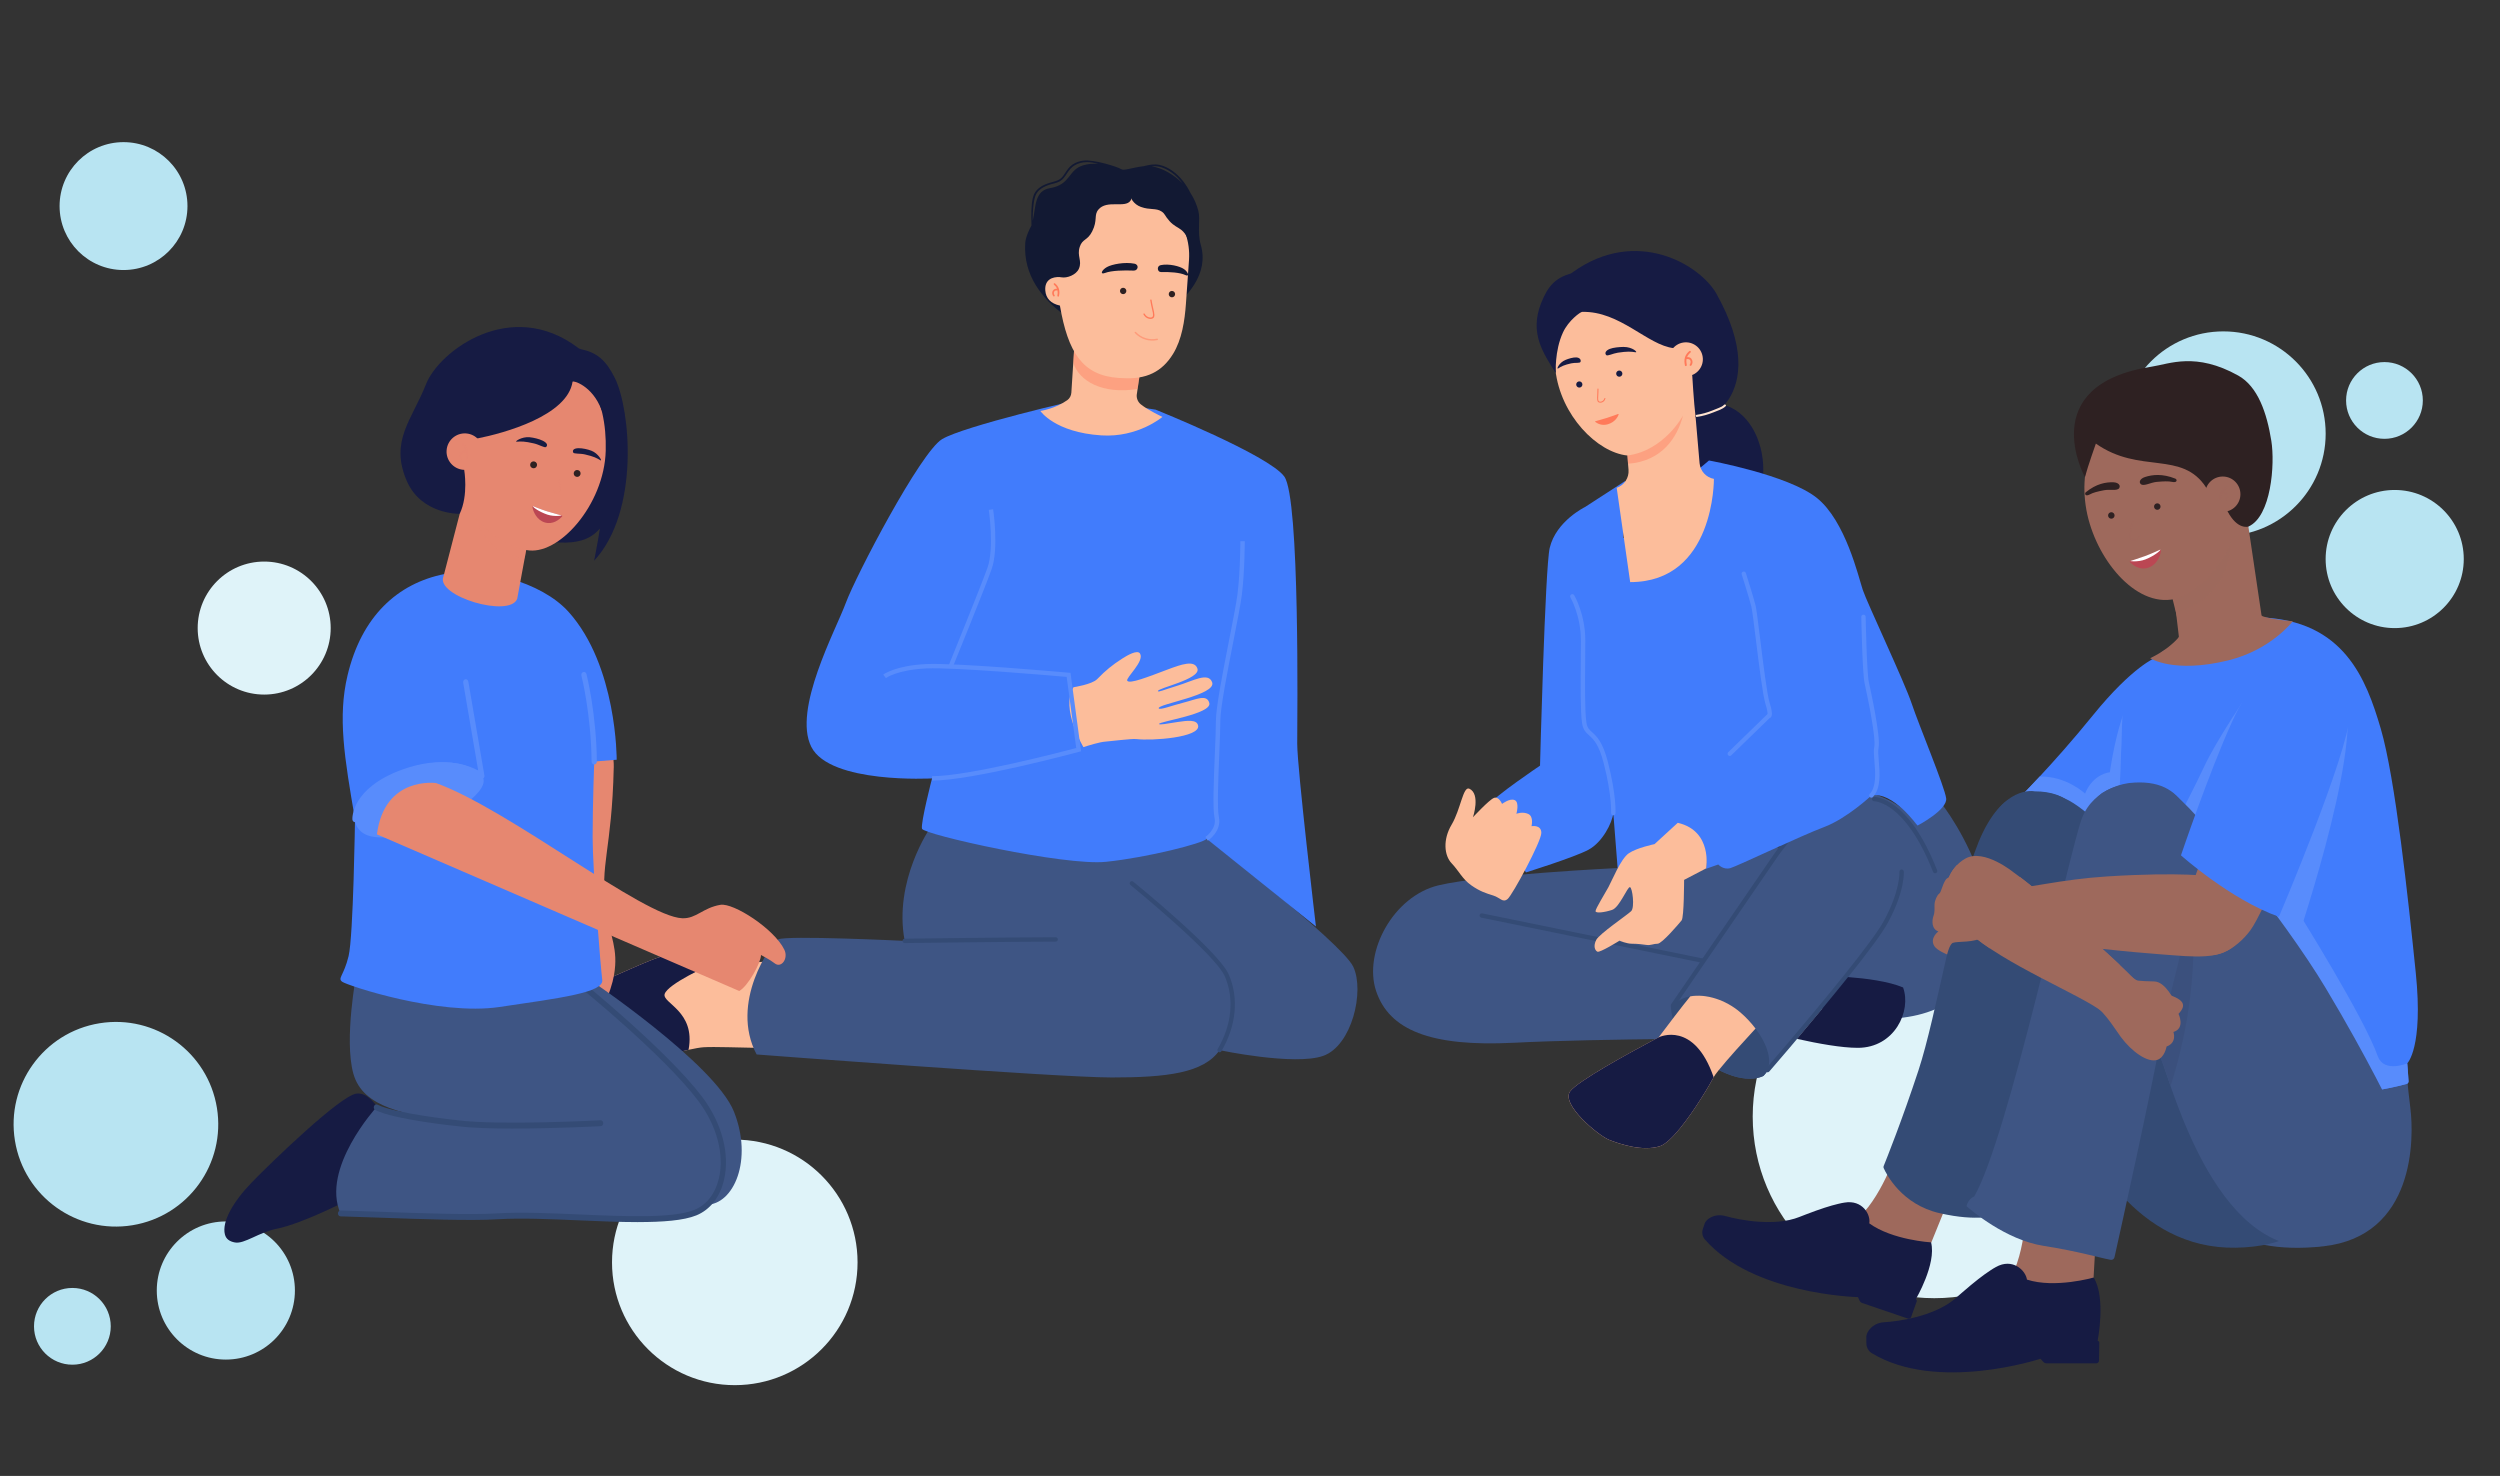
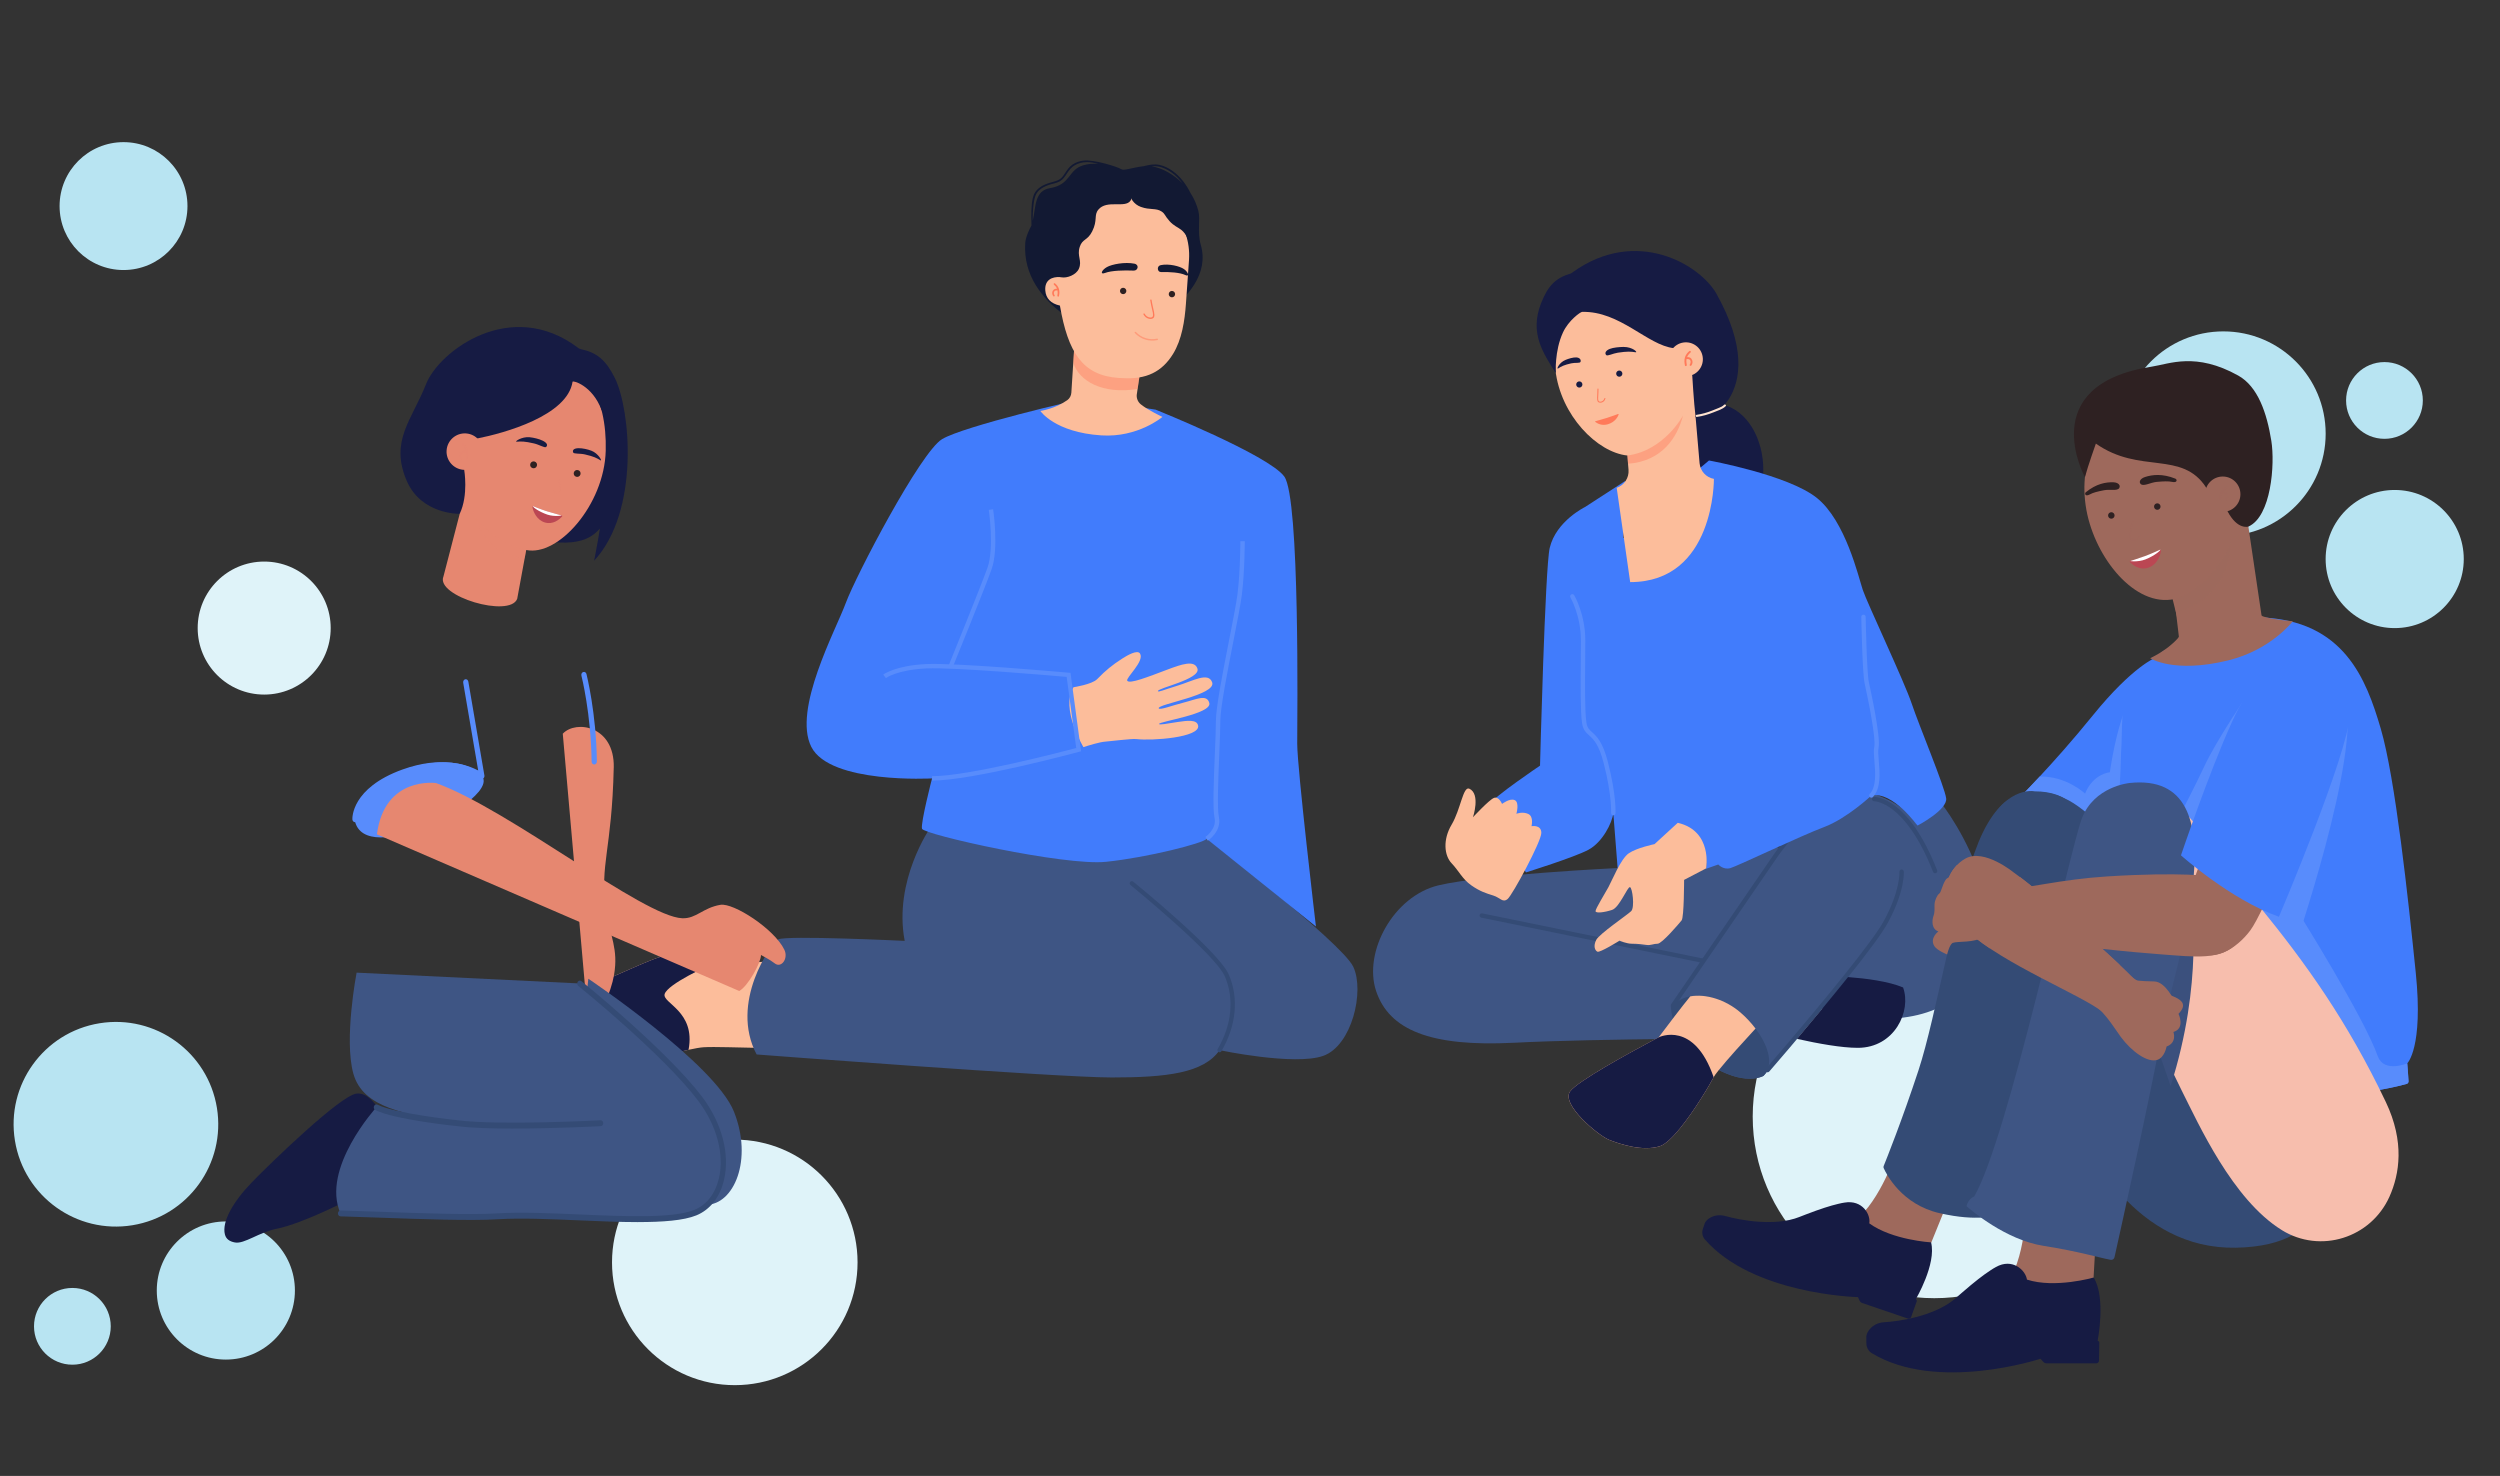
<svg xmlns="http://www.w3.org/2000/svg" viewBox="0 0 830 490">
  <rect x="0" y="0" width="830" height="490" fill="#333333" stroke="none" />
  <defs>
    <style>.cls-1{fill:#181b2f;}.cls-1,.cls-2,.cls-3,.cls-4,.cls-5,.cls-6,.cls-7,.cls-8,.cls-9,.cls-10,.cls-11,.cls-12,.cls-13,.cls-14,.cls-15,.cls-16,.cls-17,.cls-18,.cls-19,.cls-20,.cls-21,.cls-22,.cls-23,.cls-24,.cls-25,.cls-26{stroke-width:0px;}.cls-2,.cls-7,.cls-13{opacity:.5;}.cls-2,.cls-7,.cls-13,.cls-25,.cls-26{mix-blend-mode:multiply;}.cls-2,.cls-12,.cls-26{fill:#9e695c;}.cls-3{fill:#2e2122;}.cls-27{clip-path:url(#clippath);}.cls-4{fill:none;}.cls-5{fill:#b8e4f2;}.cls-6{fill:#dff3f9;}.cls-7,.cls-22,.cls-25{fill:#e68770;}.cls-28{clip-path:url(#clippath-1);}.cls-29{clip-path:url(#clippath-2);}.cls-8{fill:#3e5584;}.cls-9{fill:#bb4753;}.cls-10{fill:#3b507d;}.cls-11{fill:#ffe4d0;}.cls-13,.cls-15,.cls-23{fill:#ff7a5a;}.cls-14{fill:#417cfc;}.cls-15{opacity:.4;}.cls-16{fill:#fcbd9b;}.cls-17{fill:#121933;}.cls-18{fill:#588cfc;}.cls-19{fill:#161b43;}.cls-20{fill:#f7bead;}.cls-30{isolation:isolate;}.cls-21{fill:#344b75;}.cls-24{fill:#fff;}.cls-25{opacity:.3;}.cls-26{opacity:.2;}</style>
    <clipPath id="clippath">
      <rect class="cls-4" width="830" height="490" />
    </clipPath>
    <clipPath id="clippath-1">
      <path class="cls-4" d="M713.27,188.46c-2.8.99-5.1-.84-6.05-1.72-.17-.15-.21-.39-.02-.46,0,0,3.05-.98,4.99-1.68,2.02-.73,4.92-2.09,4.92-2.09.19-.07.36.12.31.49-.17,1.28-1.15,4.41-4.14,5.46Z" />
    </clipPath>
    <clipPath id="clippath-2">
      <path class="cls-4" d="M180.94,173.47c2.68.79,4.76-1.03,5.61-1.9.15-.15.18-.38,0-.43,0,0-2.92-.77-4.77-1.34-1.94-.59-4.72-1.73-4.72-1.73-.18-.05-.33.13-.26.48.23,1.19,1.29,4.09,4.15,4.93Z" />
    </clipPath>
  </defs>
  <g class="cls-30">
    <g id="_レイヤー_2">
      <g id="Vision">
        <g class="cls-27">
          <g id="Layer_1">
            <circle class="cls-5" cx="738.15" cy="143.99" r="33.97" />
            <circle class="cls-5" cx="795.04" cy="185.6" r="22.93" />
            <circle class="cls-5" cx="791.64" cy="132.95" r="12.74" />
            <circle class="cls-5" cx="38.47" cy="373.26" r="33.97" transform="translate(-59.29 10.98) rotate(-9.22)" />
            <circle class="cls-6" cx="642.19" cy="370.71" r="60.29" />
            <circle class="cls-6" cx="243.95" cy="419.11" r="40.76" />
            <circle class="cls-6" cx="87.71" cy="208.52" r="22.08" />
            <circle class="cls-6" cx="725.41" cy="314.67" r="21.23" />
            <circle class="cls-5" cx="41.01" cy="68.42" r="21.23" />
            <circle class="cls-5" cx="74.98" cy="428.45" r="22.93" />
            <circle class="cls-5" cx="24.03" cy="440.34" r="12.74" />
          </g>
          <path class="cls-19" d="M538.3,137.56c6.79-2.34,24.67-2.83,28.39-3.39,18.95-2.85,27.44,31.44,6.54,44.49-6.27,3.92-22.02,1.28-26.31-11.17-2.31-6.72-12.01-28.77-8.62-29.94Z" />
          <path class="cls-8" d="M604.25,324l-15.02,22.13c-3.02-.81-4.92-1.37-4.92-1.37,0,0-53.7,0-81.62,1.43-27.93,1.43-41.53-4.3-45.83-17.19-4.29-12.89,5.73-31.5,20.76-35.08,15.04-3.58,59.43-5.73,59.43-5.73l3.68-4.89,34.99-5.13,16.47,3.58,11.45,42.24s.22,0,.61,0Z" />
          <path class="cls-21" d="M603.64,324.73s-.02,0-.03,0l-17.18-.72s-.08,0-.12-.01l-94.51-19.33c-.39-.08-.65-.47-.57-.86.08-.39.46-.65.86-.57l94.45,19.32,17.13.71c.4.02.71.36.7.76-.02.39-.34.7-.73.7Z" />
          <path class="cls-8" d="M651.85,329.01c-12.41,11.93-33.41,10.5-47.25,5.73l-18.44,21.67-.65.76h0c-.19.12-6.39,3.7-18.13-3.82-11.93-7.64-11.93-19.57-11.93-19.57l34.36-50.12s15.27-21.48,24.34-21.48c5.91,0,18.14,3.82,22.43,11.93l8.12-7.16s8.61,10.8,13.36,26.26c4.22,13.72-.36,30.19-6.2,35.8Z" />
          <path class="cls-21" d="M567.36,354.09c-.13,0-.27-.04-.39-.11-6.33-4.05-9.33-9.31-10.73-13.01-1.52-4.02-1.54-7.05-1.54-7.18,0-.15.04-.29.13-.41l34.36-50.12c.64-.9,15.61-21.79,24.94-21.79.4,0,.73.33.73.73s-.33.73-.73.73c-8.59,0-23.6,20.96-23.75,21.17l-34.22,49.91c.08,1.62,1.02,11.97,11.59,18.74.34.22.44.67.22,1.01-.14.22-.37.34-.61.34Z" />
          <path class="cls-21" d="M586.84,356.01c-.17,0-.34-.06-.48-.18-.3-.26-.34-.72-.07-1.03.03-.03,2.81-3.24,6.84-7.98,5.08-5.99,12.5-14.82,18.97-22.89,7.13-8.9,11.61-15.02,13.34-18.18,5.53-10.15,5.17-16.25,5.17-16.31-.03-.4.27-.75.67-.78.41-.03.75.27.78.67.02.26.43,6.54-5.34,17.11-1.77,3.24-6.3,9.42-13.48,18.39-6.49,8.09-13.91,16.93-19,22.93-4.04,4.74-6.82,7.96-6.85,7.99-.14.17-.35.25-.55.25Z" />
          <path class="cls-21" d="M586.15,356.41c-.19.27-.41.52-.65.76h0c-.17.11-5.23,3.03-14.85-1.92-1.04-.54-2.13-1.16-3.28-1.9-7.78-4.98-10.49-11.79-11.43-15.92-.5-2.21-.5-3.65-.5-3.65,1.46-1.61,3.46-2.59,5.73-3,5.15-.93,11.73,1.08,16.7,5.38,1.84,1.59,3.53,3.41,4.97,5.31,3.99,5.29,5.97,11.25,3.32,14.93Z" />
          <path class="cls-21" d="M642.46,289.93c-.29,0-.57-.18-.68-.46-4.79-12.22-9.87-17.94-13.29-20.6-3.61-2.81-6.16-2.84-6.24-2.84,0,0,0,0-.01,0-.4,0-.72-.32-.73-.71,0-.4.3-.73.7-.74.46,0,11.35-.04,20.92,24.36.15.37-.04.8-.41.94-.09.03-.18.05-.27.05Z" />
          <polygon class="cls-14" points="534.19 179.37 546.36 288.2 586.46 281.76 569.27 173.65 534.19 179.37" />
          <path class="cls-16" d="M582.83,341.49c-3.61,3.91-9.3,10.17-12.19,13.77-.87,1.08-1.49,1.93-1.73,2.4-.5,1.01-2.16,3.93-4.35,7.36-4.02,6.32-9.84,14.39-13.55,15.55-5.73,1.79-13.24-.72-16.82-2.15-3.58-1.43-16.11-11.81-12.89-16.11.63-.85,2.16-2.05,4.2-3.45,8.31-5.68,25.16-14.45,25.16-14.45h0c.11-.15,2.61-3.48,5.28-6.97,1.92-2.51,3.94-5.09,5.23-6.65,5.15-.93,11.73,1.08,16.7,5.38,1.84,1.59,3.53,3.41,4.97,5.31Z" />
          <path class="cls-19" d="M568.92,357.65c-.5,1.01-2.16,3.93-4.35,7.36-4.02,6.32-9.84,14.39-13.55,15.55-5.73,1.79-13.24-.72-16.82-2.15-3.58-1.43-16.11-11.81-12.89-16.11.63-.85,2.16-2.05,4.2-3.45,8.31-5.68,25.16-14.45,25.16-14.45h0c.27-.14,11.77-5.62,18.26,13.24Z" />
          <path class="cls-19" d="M616.78,347.88c-5.4,0-13.19-1.41-20.19-2.98,4.97-5.88,11.29-13.46,16.95-20.51,5.89.44,13.38,1.39,18.28,3.44,2.87,7.88-2.87,20.05-15.03,20.05Z" />
          <path class="cls-14" d="M567.37,152.88s26.25,4.77,35.8,12.41c9.55,7.64,13.84,26.25,15.27,30.55,1.43,4.3,13.84,30.55,16.23,37.71,2.39,7.16,10.98,27.68,11.46,31.5.48,3.82-9.55,9.07-9.55,9.07,0,0-8.11-11.46-15.27-10.02,0,0-8.11,7.64-15.75,10.5-7.64,2.86-28.64,12.89-31.03,13.6-2.39.72-4.06-1.19-4.06-1.19l-4.06,1.43s1.91-10.5-9.31-15.51l3.34-3.1s.72-2.39,2.39-5.73c1.67-3.34,11.46-13.84,11.46-13.84,0,0-4.3-16.47-7.16-26.49-2.86-10.02-4.65-35.09-5.01-42.96-.36-7.87,1.43-24.7,1.43-24.7l3.82-3.22Z" />
-           <path class="cls-18" d="M574.29,250.98c-.19,0-.38-.07-.52-.22-.28-.29-.27-.75.01-1.03l13.05-12.69c.02-.35-.06-1.27-.71-3.4-.89-2.88-2.16-13.12-3.18-21.35-.65-5.27-1.22-9.82-1.49-10.9-.7-2.81-3.18-10.62-3.21-10.7-.12-.38.09-.79.47-.91.38-.12.79.09.91.47.1.32,2.52,7.93,3.23,10.78.29,1.17.83,5.54,1.52,11.08,1.01,8.17,2.27,18.35,3.12,21.11,1.11,3.61.84,4.52.38,4.97-.12.12-.25.19-.38.23l-12.72,12.36c-.14.14-.32.21-.51.21Z" />
          <path class="cls-18" d="M621.3,264.83c-.17,0-.35-.06-.49-.19-.3-.27-.32-.73-.05-1.03,2.26-2.48,1.87-7.09,1.55-10.8-.17-1.98-.31-3.68-.05-4.86.59-2.64-1.85-15-3.22-21.16-.72-3.26-1.08-21.22-1.09-21.98,0-.4.31-.73.71-.74h.01c.4,0,.72.32.73.71,0,.19.36,18.58,1.06,21.69.67,3.03,3.99,18.32,3.22,21.79-.21.96-.07,2.64.08,4.42.34,3.99.76,8.96-1.93,11.91-.14.16-.34.24-.54.24Z" />
          <path class="cls-14" d="M526.32,168.28s-9.67,4.65-11.81,13.6c-1.54,6.4-3.22,72.31-3.22,72.31,0,0-15.39,10.38-16.83,12.89-1.43,2.51,12.17,22.55,12.17,22.55,0,0,16.11-5.01,20.76-7.52,4.65-2.51,7.88-8.95,8.23-12.17l1.43,18.26,13.25-3.22s-1.07-27.57-4.65-40.81c-3.58-13.25-7.16-49.04-6.8-62.65.36-13.6.72-21.84.72-21.84,0,0-6.09,3.94-13.25,8.59Z" />
          <path class="cls-18" d="M535.62,270.67s-.03,0-.05,0c-.4-.03-.71-.37-.68-.77,0-.06.31-5.77-2.48-16.6-1.61-6.25-3.39-7.85-4.81-9.14-1.09-.98-2.03-1.83-2.37-4.18-.55-3.87-.48-12.69-.41-20.48.02-2.46.04-4.78.04-6.83,0-8.3-3.44-14.25-3.48-14.31-.2-.35-.09-.79.26-1,.35-.2.79-.09,1,.26.15.26,3.68,6.36,3.68,15.05,0,2.06-.02,4.38-.04,6.85-.07,7.73-.14,16.5.39,20.26.26,1.83.91,2.42,1.9,3.31,1.49,1.34,3.52,3.18,5.24,9.86,2.86,11.08,2.54,16.81,2.53,17.05-.02.39-.34.68-.73.68Z" />
          <path class="cls-16" d="M557.02,273.17l-7.72,7.08s-5.92,1.22-8.57,3.06c-2.65,1.84-5.51,8.98-6.73,11.22-1.22,2.24-4.28,7.14-4.28,7.96s3.06.41,5.51-.41,5.1-7.75,5.92-7.55c.82.2,1.63,6.73.41,7.96-1.22,1.22-10.61,7.55-11.63,9.59-1.02,2.04-.41,3.47.41,3.88.82.41,7.35-3.67,7.35-3.67,0,0,2.24,1.02,4.08,1.02s3.47.2,4.9.41c1.43.2,2.24-.41,3.67-.41s7.14-6.73,7.96-7.75.82-13.44.82-13.44l7.32-3.82s2.23-12.41-9.39-15.12Z" />
          <path class="cls-16" d="M487.81,261.85c-2.07-.96-2.87,6.88-5.86,11.91-3,5.03-2.46,10.28-.02,12.84,2.44,2.56,3.53,5.21,6.51,7.31,2.99,2.1,5.03,2.69,7.34,3.41,2.31.72,3.12,2.52,4.76,1.14,1.63-1.38,11.18-19.08,11.18-21.93,0-2.85-3.26-2.23-3.26-2.23,0,0,.82-3.19-1.08-4.07-1.9-.88-3.94-.05-3.94-.05,0,0,1.09-3.78-.54-4.53-1.63-.76-4.22,1.25-4.22,1.25,0,0-1.08-2.65-2.72-1.98-1.63.67-6.94,6.41-6.94,6.41,0,0,2.6-7.72-1.21-9.49Z" />
          <path class="cls-16" d="M569.02,158.99c-2.58-.46-4.53-2.6-4.76-5.21l-1.34-15.5c1.37-1.81,4.47-14.09,2.69-21.68-3.81-16.19-16.69-28.21-29.95-26.31-15.26,2.19-21.14,15.96-19.27,32.49,1.73,15.21,13.92,27.43,23.9,28.45l.38,4.76c.21,2.65-1.41,5.11-3.93,5.96l4.48,31.31c28.12,0,27.8-34.27,27.8-34.27Z" />
          <path class="cls-19" d="M533.28,117.9c-.6-.59-.23-1.52,1.15-2.06,1.19-.47,3.16-.64,4.55-.66,3.09-.03,4.94,1.92,4.01,1.77-1.55-.26-2.79-.32-5.85.14-1.67.25-3.45,1.21-3.85.81Z" />
          <path class="cls-19" d="M538.63,124.09c-.02.57-.5,1.01-1.07.99-.57-.02-1.01-.5-.99-1.07.02-.57.5-1.01,1.07-.99s1.01.5.99,1.07Z" />
          <path class="cls-19" d="M525.36,127.69c-.02.57-.5,1.01-1.07.99-.57-.02-1.01-.5-.99-1.07.02-.57.5-1.01,1.07-.99.57.02,1.01.5.99,1.07Z" />
          <path class="cls-23" d="M530.35,129.13c0,.7-.03,1.41-.07,2.11-.03.49-.07.99-.01,1.48.03.31.13.65.41.82.33.2.81.19,1.17.07.59-.2.97-.69,1.15-1.27.07-.21-.26-.31-.33-.1-.18.56-.6,1.04-1.21,1.11-.36.04-.7-.05-.8-.42-.12-.47-.06-1-.04-1.48.04-.76.09-1.53.08-2.29,0-.22-.35-.24-.34-.02h0Z" />
          <path class="cls-15" d="M540.5,153.96l-.22-2.73c12.28-1.61,18.5-13.3,18.5-13.3-1.89,7.22-6.88,15.21-18.29,16.04Z" />
          <path class="cls-19" d="M522.14,90.39c-.18.13-.45.35-.66.41-5.03,1.49-7.55,4.07-9.81,9.78-4.01,10.14.78,16.76,4.86,23.32,0,0-.48-7.35,2.38-13.53,1.86-4.04,5.83-6.81,6.33-6.82,12.58-.36,21.74,11.08,30.46,12.04,0,0,3.66,1.73,6.13,9.11,0,0,.51,8.88,1.09,13.57.52,4.22,26.53-5.83,6.93-40.76-5.34-9.51-26.47-22.38-47.71-7.13Z" />
          <path class="cls-16" d="M565.28,118.41c.48,3.07-1.62,5.95-4.69,6.43-3.07.48-5.95-1.62-6.43-4.69-.48-3.07,1.62-5.95,4.69-6.43,3.07-.48,5.95,1.62,6.43,4.69Z" />
          <path class="cls-23" d="M561.51,119.02c-.37-.37-.88-.48-1.39-.45.23-.59.63-1.1,1.11-1.5.13-.11.2-.29.09-.44-.09-.13-.31-.2-.44-.09-.66.55-1.19,1.22-1.46,2.05-.29.89-.21,1.85-.02,2.75.09.4.69.2.61-.2-.14-.63-.18-1.28-.08-1.92,0,0,0,0,.01,0,.04,0,.08-.01.13-.01.08,0,.17,0,.25,0,.02,0,.04,0,.06,0,.03,0,.07,0,.1.01.07.01.14.03.21.05,0,0,0,0,0,0,0,0,.02,0,.02,0,.02.01.05.02.07.03.05.02.09.05.14.08,0,0,.02.01.02.02.02.02.04.03.06.05.02.02.03.03.05.05.01.01.02.02.02.02.03.04.06.07.08.11.01.02.03.05.04.07,0,0,0,0,0,0,.02.05.04.09.05.14,0,.02.02.06.03.1,0,0,0,0,0,.02,0,.01,0,.03,0,.04,0,.03,0,.05,0,.08,0,.05,0,.09,0,.14,0,.01,0,.05,0,.07,0,.01,0,.02,0,.03,0,.05-.02.1-.03.15-.01.05-.03.1-.04.15.02-.09,0,0,0,.02,0,.02-.02.04-.03.07-.02.05-.05.1-.08.15-.01.02-.03.04-.04.06.05-.08,0,0-.01.02-.11.14-.11.33.02.45.12.11.35.11.45-.02.19-.24.33-.53.38-.83.1-.54-.04-1.11-.43-1.51ZM560.39,119.19s-.03,0,0,0h0Z" />
          <path class="cls-23" d="M533.88,140.84c-2.11.63-3.61-.29-4.22-.74-.11-.08-.12-.21.02-.25,0,0,2.29-.64,3.76-1.09,1.53-.47,3.74-1.31,3.74-1.31.14-.04.25.05.18.26-.24.71-1.23,2.45-3.48,3.12Z" />
          <path class="cls-19" d="M524.72,120.17c.28-.72-.24-1.45-1.41-1.51-1.01-.05-2.51.4-3.53.82-2.29.94-3.12,3.28-2.48,2.85,1.07-.71,1.97-1.16,4.35-1.7,1.3-.3,2.87.02,3.06-.47Z" />
          <path class="cls-11" d="M572.96,134.83c-1.1,1.08-2.65,1.49-4.05,2.06-1.79.73-3.63,1.26-5.55,1.53-.45.06-.52-.63-.08-.7,1.79-.26,3.52-.75,5.19-1.42.71-.29,1.42-.59,2.14-.86.67-.25,1.27-.54,1.79-1.05.32-.31.87.12.55.44h0Z" />
          <path class="cls-16" d="M267.9,346.74c-.48,2.38-27.21.48-34.37.95-1.09.07-2.8.38-4.95.84-11.91,2.55-37.05,9.78-42.31,7.76-6.2-2.39-6.98-12.85-6.2-16.71,1.19-5.97,7.16-9.55,14.8-11.93,7.64-2.38,21.95-10.03,26.73-10.5,4.77-.48,13.84,3.34,13.84,3.34l29.12-1.91s3.82,25.78,3.34,28.16Z" />
          <path class="cls-19" d="M228.59,348.53c-11.91,2.55-37.05,9.78-42.31,7.76-6.2-2.39-6.98-12.85-6.2-16.71,1.19-5.97,7.16-9.55,14.8-11.93,7.64-2.38,21.95-10.03,26.73-10.5,4.77-.48,13.84,3.34,13.84,3.34,0,0-13.84,6.2-14.79,9.55-.87,3.02,10.38,5.65,7.94,18.49Z" />
          <path class="cls-8" d="M308.95,274.66s-12.41,17.66-8.59,37.71c0,0-39.62-1.91-42-.48-2.39,1.43-16.23,21-7.16,38.19,0,0,99.76,7.64,117.9,7.64s30.55-1.43,35.8-9.07c0,0,24.82,5.25,34.37,1.91,9.55-3.34,13.84-21.48,10.02-29.59-3.82-8.11-50.6-44.15-50.6-44.15l-89.74-2.15Z" />
          <path class="cls-21" d="M404.9,349.37c-.13,0-.25-.03-.37-.1-.35-.2-.46-.65-.26-1,4.71-8,5.56-16.81,2.35-24.16-3.23-7.39-31.02-30.05-31.3-30.28-.31-.25-.36-.71-.11-1.02.25-.31.71-.36,1.02-.11,1.16.94,28.34,23.11,31.71,30.82,3.41,7.78,2.52,17.07-2.43,25.48-.14.23-.38.36-.63.36Z" />
-           <path class="cls-21" d="M300.36,313.1c-.4,0-.72-.32-.73-.72,0-.4.32-.73.72-.74.38,0,37.86-.48,50.13-.48.4,0,.73.33.73.73s-.33.73-.73.73c-12.26,0-49.73.47-50.11.48h0Z" />
          <path class="cls-14" d="M360.03,132.42c-1.43,0-40.1,9.07-47.25,13.37-7.16,4.3-28.64,45.35-31.98,54.41-3.34,9.07-17.66,35.32-11.46,47.73,6.21,12.41,40.1,10.5,40.1,10.5,0,0-3.82,14.8-3.34,16.71.48,1.91,47.25,12.41,61.1,10.98,13.84-1.43,32.46-6.21,33.41-7.64l36.28,29.12s-6.21-52.51-6.21-60.62.95-81.62-4.3-88.78c-5.25-7.16-42.72-22.2-42.72-22.2l-23.63-3.58Z" />
          <path class="cls-16" d="M397.77,240.92c-.34-2.12-3.61-1.7-6.85-1.21-3.4.52-6.01,1.06-6.11.65-.19-.82,17.65-3.32,16.68-6.97-.81-3.04-4.29-1.2-8.42-.16-4.03,1.01-8.12,2.65-8.38,1.92-.49-1.39,19.21-4.41,17.75-8.6-1.25-3.57-6.37-.46-11.65,1.14-4.62,1.4-6.21,2.2-6.35,1.76-.32-.98,14.18-3.95,13.12-7.43-.93-3.04-5.35-1.46-10.1.33-6.12,2.3-12.48,4.85-13.22,3.65-.57-.94,5.82-6.47,4.25-9.02-.85-1.38-4.24.59-5.99,1.72-3.2,2.07-5.37,3.81-8.24,6.77-1.72,1.77-7.85,2.69-7.85,2.69-4.45,7.05,3.29,19.89,3.29,19.89,1.76-.57,5.38-1.7,7.26-1.83,1.76-.13,8.76-1.02,10.23-.85,5.44.64,21.23-.54,20.6-4.44Z" />
          <path class="cls-18" d="M316.31,221.48l-1.35-.55c.1-.26,10.52-25.84,12.88-32.43,2.3-6.43.46-19.09.44-19.22l1.44-.21c.08.53,1.91,13.15-.51,19.92-2.36,6.62-12.79,32.23-12.9,32.49Z" />
          <path class="cls-18" d="M309.43,259.16v-1.46c12.15,0,43.11-8.09,47.88-9.36l-3.18-23.61c-4.76-.42-37.4-3.25-46.58-2.81-9.69.46-13.4,3.17-13.44,3.2l-.87-1.16c.16-.12,4.11-3,14.24-3.49,9.96-.47,45.83,2.73,47.35,2.87l.58.05,3.5,26.03-.62.17c-1.45.39-35.57,9.57-48.88,9.57Z" />
          <path class="cls-18" d="M401,279.09l-.81-1.21s3.87-2.65,3.03-6.4c-.65-2.93-.24-12.77.12-21.44.18-4.26.34-8.28.34-10.69,0-4.49,2.34-16.43,4.41-26.97,1.23-6.29,2.4-12.23,2.76-15.13.94-7.51.95-17.47.95-17.57h1.46c0,.1-.01,10.16-.96,17.75-.37,2.95-1.48,8.64-2.77,15.23-2.05,10.47-4.38,22.34-4.38,26.69,0,2.44-.17,6.48-.34,10.75-.34,8.16-.76,18.32-.15,21.07,1.05,4.73-3.46,7.8-3.65,7.92Z" />
          <path class="cls-12" d="M672.81,398.73l23.7-.08-1.78,31.47s-4.98,7-16.01,4.95c-9.4-1.75-13.44-7.61-13.44-7.61h0c7.5-8.24,7.53-28.72,7.53-28.72Z" />
          <path class="cls-19" d="M619.63,443.57s0,0,0,0c0,0,0,0,0,0v.02s0,0,0,0v2.3c0,1.4.69,2.69,1.79,3.36,21.64,13.13,55.76,1.94,56.03,1.86l.9,1.01c.29.32.67.5,1.08.5h16.6c.46,0,.84-.42.85-.94l.09-5.82c0-.4-.26-.71-.61-.75h.06s2.84-14.31-1.33-20.97c0,0-12.82,3.7-22.14.69-.44-3.12-4.83-7.28-10.33-4.16,0,0,0,0,0,0,0,0,0,0,0,0,0,0,0,0,0,0,0,0,0,0,0,0-.52.27-1.16.67-1.88,1.15-2.26,1.48-5.15,3.68-9.43,7.41-.04.03-.09.08-.13.11-.33.29-.66.57-.99.86-.25.22-.49.43-.7.62-.38.34-.78.66-1.19.97-.07.05-.14.11-.21.16-.4.29-.81.58-1.23.85-.05.03-.1.06-.14.1-2.92,1.86-6.43,3.24-9.97,4.21-4.44,1.21-8.67,1.73-11.3,1.88-1.76.1-3.48.86-4.7,2.3-.54.64-.98,1.41-1.12,2.28" />
          <polygon class="cls-1" points="619.62 443.63 619.62 443.63 619.62 443.63 619.62 443.63" />
          <path class="cls-12" d="M629.27,383.48l20.84,7.02-10.99,27.11s-6.47,4.66-15.54-.45c-7.73-4.35-9.53-10.71-9.53-10.71h0c9.05-4.99,15.22-22.97,15.22-22.97Z" />
          <path class="cls-19" d="M566.05,405.93v.02s0,0,0,0l-.69,2.02c-.42,1.23-.17,2.58.64,3.51,15.93,18.31,50.59,19.15,50.86,19.17l.52,1.17c.17.37.47.65.84.77l15.23,5.19c.43.15.9-.1,1.06-.56l1.82-5.08c.12-.35-.03-.71-.33-.85l.06.02s6.89-11.68,5.06-18.84c0,0-12.87-.76-20.52-6.32.53-2.87-2.25-7.91-8.23-6.89,0,0,0,0,0,0,0,0,0,0,0,0,0,0,0,0,0,0,0,0,0,0,0,0-.56.08-1.26.22-2.07.42-2.52.59-5.83,1.62-10.87,3.56-.05.02-.1.04-.15.06-.39.15-.78.3-1.16.45-.29.11-.58.23-.83.32-.45.18-.91.34-1.38.48-.08.02-.16.05-.24.07-.45.13-.91.25-1.38.36-.05.01-.11.03-.16.04-3.24.72-6.87.83-10.41.58-4.43-.32-8.47-1.19-10.93-1.88-1.65-.46-3.45-.33-5,.55-.69.39-1.32.93-1.71,1.65,0,0,0,.01,0,0,0,0,0,0,0,0,0,0,0,0,0,0Z" />
          <polygon class="cls-1" points="569.1 406.99 569.1 406.99 569.1 406.99 569.1 406.99" />
          <path class="cls-20" d="M721.55,220.68c-2.26-1.73-5.35-2.24-7.78-.77-3.12,1.88-10.97,7.53-16.82,16.17-9.02,13.33-21.51,28.15-29.57,37.46-5.49,6.35-17.32,16.5-7.28,28.53,4.67,5.6,15.54-1.34,23.75-7.99,9.96-8.08,23.37-26.01,29.4-36.52,5.23-9.12,16.5-30.59,8.3-36.88Z" />
          <path class="cls-16" d="M662.58,278.9l13.4,12.58c.69-10.51-3.33-19.77-4.67-22.53-1.4,1.64-2.72,3.18-3.94,4.59-1.35,1.56-3.09,3.36-4.79,5.36Z" />
          <path class="cls-14" d="M715.76,218.28s-7.65,2.83-20.97,19.27c-13.32,16.44-25.5,28.48-25.5,28.48,0,0,12.75,13.74,25.5,21.11,0,0,22.53-29.05,28.06-42.79,5.53-13.74,4.25-27.63-7.08-26.07Z" />
          <path class="cls-18" d="M713.6,260.82c-2.2-12.87-8.46-24.12-8.46-24.12,0,0-2.69,6.38-4.68,19.7,0,0-5.53.43-8.22,7.08,0,0-6.24-5.91-15.07-5.66-4.78,5.15-7.88,8.21-7.88,8.21,0,0,12.75,13.74,25.5,21.11,0,0,10.4-13.41,18.8-26.32Z" />
-           <path class="cls-8" d="M731.69,306.66c-5.48,4.56-7.63,9.87-8.89,16.89-1.26,7-13.44,43.39-4.61,61.44,8.83,18.05,22.69,32.18,53.18,28.78,30.49-3.39,30.14-35.94,28.86-45.94-1.75-13.72-2.84-33.6-5.19-45.68-3.83-19.69-23.86-21.57-35.56-22.76-13.26-1.35-22.07,2.51-27.79,7.27Z" />
          <path class="cls-14" d="M718.36,216.06s-7.75,5.95-11.15,11.62c-3.4,5.67-2.46,15.21-3.02,22.29,0,0-.19,9.82-.76,14.92-.57,5.1,1.98,14.45,9.64,21.54,1.98,2.83,4.82,24.65,8.22,35.71,3.4,11.05-.28,23.52-.28,23.52,0,0,31.32,26.79,77.99,14.2.39-.11.66-.48.63-.88-.07-1.13-.21-3.5-.42-5.95,0,0,5.38-5.1,2.83-30.04-2.55-24.94-6.8-64.61-11.62-81.05-4.82-16.44-12.17-36.04-40.13-36.98" />
          <path class="cls-18" d="M768.7,218.5c-6.16-2.9-13.53-.85-17.44,4.74-5.62,8.04-15.3,22.34-19.54,31.4-6.16,13.18-14.88,28.69-14.88,28.69,0,0,33.59,26.67,44.64,32.4,0,0,22.52-65.35,17.2-84.26-2.05-7.29-5.96-11.08-9.99-12.98Z" />
          <path class="cls-18" d="M763.06,302.92l-29.45,50.67c13.32,6.71,36.39,14.09,65.39,6.27.39-.11.66-.48.63-.88-.07-1.13-.21-3.5-.42-5.95,0,0-7.65,3.24-9.75-2.25-4.45-12.82-26.42-47.86-26.42-47.86Z" />
          <path class="cls-12" d="M747.19,189.09l1.87,13.12c.29,1.19,1.25,2.14,2.58,2.54,3.57,1.07,9.57,1.49,9.57,1.49,0,0-7.17,9.51-21.46,13.01-18.16,4.44-25.9-.74-25.9-.74,0,0,5.42-2.38,9.18-6.58.75-.83,1.02-1.89.78-2.86l-3.5-14.21,26.88-5.78Z" />
          <path class="cls-12" d="M752.1,212.89c-1.51-10.27-5.64-38.06-5.64-38.06,0,0,.16-7.9-.45-12.06-2.51-17.17-20.53-30.13-34.33-27.94-14.09,2.23-22.11,17.45-18.99,34.51,2.92,15.95,16.15,32.36,29.23,29.54l1.95,16.66s0,0,0,0c12.49,5.01,28.22-2.64,28.22-2.64Z" />
          <path class="cls-2" d="M707.77,172.98c-.15.96-.36,1.91-.58,2.86-.15.66-.32,1.34-.36,2.02-.02.43.02.91.37,1.21.41.35,1.06.44,1.58.36.84-.14,1.48-.73,1.86-1.47.14-.27-.28-.49-.42-.22-.38.72-1.05,1.29-1.91,1.23-.5-.03-.95-.23-1-.76-.06-.67.14-1.38.29-2.03.23-1.03.47-2.06.63-3.11.05-.3-.42-.4-.47-.1h0Z" />
          <path class="cls-3" d="M717.3,168.19c0,.6-.49,1.07-1.09,1.07-.6,0-1.07-.49-1.07-1.09,0-.6.49-1.07,1.09-1.07.6,0,1.07.49,1.07,1.09Z" />
          <path class="cls-3" d="M702.04,171.14c0,.6-.49,1.07-1.09,1.07-.6,0-1.07-.49-1.07-1.09,0-.6.49-1.07,1.09-1.07.6,0,1.07.49,1.07,1.09Z" />
          <path class="cls-3" d="M710.81,160.78c-.81-.62-.39-1.85,1.33-2.41,2.42-.78,5.74-1.21,10.11.55.56.23.71,1.46-1.09,1.07-1.29-.28-2.84-.2-5.14,0-2.04.19-4.23,1.54-5.22.78Z" />
          <path class="cls-26" d="M722.53,203.47l-.6-4.61c13.79-4.87,18.63-18.68,18.63-18.68-.28,10.15-5.17,19.27-18.02,23.28Z" />
          <path class="cls-3" d="M746.46,174.82c7.57-3.32,8.87-20.65,7.62-28.46-1.48-9.24-4.45-18.03-11-21.68-14.09-7.85-22.8-3.86-28.63-2.97-39.22,6.04-22.25,36.7-22.25,36.7.97-3.67,3.63-11.14,3.63-11.14,14.63,10.31,28.6,2.1,36.65,14.66.23.36,7.07,7.83,7.07,7.83,3.32,6.3,6.91,5.06,6.91,5.06Z" />
          <path class="cls-12" d="M743.82,164.12c-.02,3.24-2.67,5.85-5.91,5.82-3.24-.02-5.85-2.67-5.82-5.91.02-3.24,2.67-5.85,5.91-5.82,3.24.02,5.85,2.67,5.82,5.91Z" />
          <path class="cls-2" d="M737.37,163.13c.42-.81,1.07-1.41,1.85-1.87.16-.09.37.02.44.17.08.18-.02.35-.17.44-.57.33-1.06.79-1.4,1.35.52.06,1.03.25,1.35.7.34.47.38,1.08.19,1.62-.11.31-.3.57-.53.79-.13.12-.36.08-.47-.05-.12-.15-.08-.35.05-.47.02-.01.08-.09.02-.01.02-.02.03-.04.05-.06.04-.04.07-.09.11-.14.01-.02.03-.04.04-.06.01-.02.05-.1.01-.02.02-.05.05-.1.07-.14.02-.05.04-.1.05-.15,0,0,0-.02,0-.03,0-.01.01-.06.02-.07,0-.05.02-.1.02-.14,0-.03,0-.06,0-.08,0-.01,0-.03,0-.04,0-.01,0,0,0,0,0-.04-.01-.1-.01-.12,0-.05-.02-.1-.03-.16,0,0,0,0,0-.01,0-.03-.02-.05-.03-.08-.02-.04-.04-.08-.06-.13,0,0,0-.01-.02-.03-.01-.02-.03-.04-.04-.06-.02-.02-.04-.04-.06-.07,0,0-.01-.01-.02-.02-.04-.04-.08-.07-.13-.1-.02-.02-.05-.03-.07-.04,0,0-.02,0-.02-.01,0,0,0,0,0,0-.07-.03-.14-.06-.21-.09-.03-.01-.07-.02-.1-.03-.02,0-.04,0-.07-.01-.09-.02-.17-.03-.26-.03-.04,0-.09,0-.13,0,0,0-.01,0-.02,0-.22.63-.28,1.32-.25,1.99.02.42-.64.53-.66.1-.05-.96.04-1.96.48-2.83Z" />
          <g class="cls-28">
            <path class="cls-9" d="M713.27,188.46c-2.8.99-5.1-.84-6.05-1.72-.17-.15-.21-.39-.02-.46,0,0,3.05-.98,4.99-1.68,2.02-.73,4.92-2.09,4.92-2.09.19-.07.36.12.31.49-.17,1.28-1.15,4.41-4.14,5.46Z" />
            <path class="cls-24" d="M717.11,182.18c.97.22-1.92,2.41-4.84,3.55-2.46.96-5.66.66-5.61.28l10.45-3.83Z" />
          </g>
          <path class="cls-3" d="M703.56,162.06c.57-.82-.16-1.88-1.9-1.94-2.45-.08-5.64.42-9.18,3.31-.46.37-.24,1.59,1.31.73,1.12-.62,2.56-.98,4.75-1.4,1.94-.38,4.34.31,5.04-.69Z" />
          <path class="cls-16" d="M671.06,320.21c3.23,7.8,6.85,15.96,10.45,23.57,14.38-30.55,9.36-53.7,9.36-53.7l-19.81,30.13Z" />
          <path class="cls-16" d="M768.07,402.09s16.08-26.18-14.92-59.46c-23.62-25.37-58.36-86.9-82.19-78.19-4.77.99-14.93,8.96-9.88,28.03,5.3,20.04,23.26,66.31,29.66,82.57,10.51,26.69,50.58,54.52,77.32,27.05Z" />
          <path class="cls-21" d="M667.33,265.26s-11.05,5.1-7.44,25.08,22.74,65.03,27.63,78.42c4.89,13.39,21.68,46.12,54.83,45.48,33.15-.64,32.73-24.02,29.12-42.29-3.61-18.28-25.93-38.26-32.3-47.61-6.38-9.35-38.89-52.92-53.77-59.3-3.19-1.7-10.84-3.61-18.06.21Z" />
          <path class="cls-16" d="M679.67,289.36c-12.69,1.17-17.47,4.04-23.7.12-1.62,6.77-3.47,15.28-6.13,27.17.12-.25,1.14-2.32,2.32-2.49,1.26-.18,7.19,1.62,10.43-1.44.8-.35,10.44,2.52,22.67,5.37.78-2.08,1.46-4.04,2.01-5.84,2.37-7.72,4.22-16.16,4.7-23.79-4.88.3-9.23.6-12.31.88Z" />
          <path class="cls-21" d="M675.4,262.71s-10.63-2.34-18.49,16.79c-7.86,19.13-14.03,57.81-19.98,75.87-5.42,16.47-10.67,29.58-11.56,31.77-.09.21-.08.45.01.66.87,1.97,5.92,12.09,18.56,14.97,13.39,3.04,16.9.28,21.26,1.87.34.12.72-.07.81-.42,1.81-7.09,17.34-67.91,22.14-90.71,5.1-24.23,10.84-50.79-12.75-50.79Z" />
          <path class="cls-20" d="M757.55,408.39c12.81,7.93,29.57,2.65,35.75-11.09,3.37-7.51,5.08-18.22-1.19-31.4-12.8-26.91-26.68-46.22-42-65.02-15.32-18.8-18.93-25.98-28.13-34.47-9.21-8.48-19.38-6.37-24.19-2.13-4.81,4.24-8.37,16.46-1.68,33.05,6.69,16.59,20.12,48.7,28.25,64.79,5.51,10.89,16.78,36.11,33.19,46.26Z" />
          <path class="cls-16" d="M706.29,321.93c4.32,10.21,9.02,21.01,13.15,29.94,10.79-30.46,8.02-59.89,8.02-59.89l-21.17,29.95Z" />
-           <path class="cls-8" d="M698.05,263.19s-9.35,5.95-6.09,23.95c3.26,17.99,21.68,54.84,25.5,64.33,3.83,9.49,19.27,69.57,55.69,61.78s21.4-44.07,21.4-44.07c0,0-8.22-17.43-22.39-41.09-14.17-23.66-44.77-61.49-51.29-65.04-5.73-3.12-15.02-4.68-22.81.14Z" />
          <path class="cls-10" d="M711.24,337.56c2.81,6.17,5.13,11.17,6.23,13.91.68,1.68,1.71,4.93,3.17,9.11,11.05-34.6,6.84-60.67,6.84-60.67l-16.24,37.66Z" />
          <path class="cls-8" d="M707.07,259.95s-11.9,1.06-15.94,11.9c-4.04,10.84-24.44,106.05-35.7,125.39,0,0-1.83.61-2.51,3.02-.03.1,0,.22.09.29,1.35,1.19,12.8,11.06,25.37,13.06,12.19,1.93,18.59,3.98,22.37,4.65.58.1,1.14-.27,1.26-.84,1.68-7.53,12.38-55.67,15.9-75.43,3.83-21.47,27.42-86.07-10.84-82.04Z" />
          <path class="cls-12" d="M668.6,289.7s-9.8-8.09-16.03-4.69c-5.63,3.07-11.38,12.98.52,24.03,11.9,11.05,38.21,21.41,45.06,26.99,6.49,5.29,15.07,2.96,15.92.13.85-2.83,2.13-4.39-12.33-17.71-14.45-13.32-25.34-23.22-33.13-28.75Z" />
          <path class="cls-12" d="M701.73,318.45c-13.2-12.17-23.43-21.48-31.04-27.21l-9.61,1.23s-5.22-3.99-11.31-5.32c-4.28,4.34-6.56,12.72,3.32,21.9,2.11,1.96,4.67,3.89,7.49,5.78,1-.31,1.92-.73,2.5-1.32,1.64-1.64,25.36,4.82,40.7,6.85-.64-.61-1.32-1.24-2.04-1.9Z" />
          <path class="cls-12" d="M706.01,325.2s5.31.64,9.14.64,6.8,6.59,6.8,6.59c0,0-11.26-1.7-15.94-7.23Z" />
          <path class="cls-12" d="M707.4,324.12s6.02,4.42,10.2,5.46c8.01,1.98,8.36,4.18,5.67,7.01,0,0,2.34,4.82-1.7,6.02,0,0,1.32,3.52-2.27,4.84,0,0-.61,3.64-3.12,4.44-3.12.99-8.36-2.62-12.09-7.65-2.23-3.01-6.23-9.92-10.86-11.71-4.63-1.79,2.9-14.78,14.17-8.41Z" />
          <path class="cls-12" d="M734.16,290.96s-9.72-1.55-34.54.01c-15.5.98-25.36,3.79-38.06,5.04-6.04.6-9.16,2.41-9.64,5.08-1.42,7.95,16.02,9.19,27.2,11.32,9.76,1.86,28.01,3.68,38.66,4.46,10.65.77,19.94,2.09,24.99-3.94,5.05-6.03,3.03-20.5-8.61-21.96Z" />
          <path class="cls-12" d="M675.41,302.47s-.24-5.8-14.45-6.69c-1.78-.41-3.72-2.21-6.52-3.5-2.8-1.29-7.31-2.03-8.51-.13-1.2,1.89-1.42,4.05-2.11,4.53-.69.48-1.52,2.26-1.56,3.63-.05,1.37.16,2.4-.35,3.81-.51,1.42-.71,4.32,1.64,5.12,0,0-3.02,2.19-1.34,4.88.89,1.42,4.22,2.76,4.22,2.76,0,0,.83-3.43,1.91-3.85,1.58-.61,7.41.06,9.78-1.95,5.32-4.5,17.2-1.46,17.29-8.6Z" />
          <path class="cls-12" d="M765.02,215.58c-4.44.68-9.57,2.7-15.77,13.35-11.67,20.04-14.43,46.49-18.22,56.15-3.79,9.66-9.85,25.32-3.12,30.15,6.73,4.83,14.62-.24,19.17-6.31,4.56-6.06,17.16-37.89,24.4-52.46,16.25-32.66-.58-41.79-6.46-40.89Z" />
          <path class="cls-14" d="M776.32,218.08c-4.39-7.33-14.73-8.13-20.31-1.66-4.04,4.68-10.21,12.77-14.93,23.13-7.65,16.79-17,44.42-17,44.42,0,0,16.36,14.66,32.52,20.4,0,0,22.74-53.34,23.59-67.16.41-6.74-.79-13.99-3.86-19.13Z" />
          <path class="cls-19" d="M127.45,371.45l-10.66,26.35s-15.99,8.39-25.06,10.18c-5.76,1.14-10.65,5.11-13.73,4.52-1.77-.32-2.94-1.13-3.33-2.66-1.07-4.19,2.67-10.85,9.06-17.43,6.4-6.59,29.32-28.75,34.65-29.34,2.75-.31,5.06,1.92,6.67,4.16,1.51,2.1,2.39,4.22,2.39,4.22Z" />
          <path class="cls-22" d="M203.77,254.82c.31-13.78-12.48-15.94-16.93-11.23l8.42,95.7c3.59-.06,7.65-10.02,8.6-15.61,1.5-8.76-1.29-12.46-2.66-21.91-2.15-14.85,1.94-19.35,2.56-46.95Z" />
          <path class="cls-8" d="M195.33,324.94s41.93,28.15,48.33,44.11c6.4,15.97,0,30.94-9.24,30.94s-46.91-2.4-46.91-2.4l7.82-72.66Z" />
          <path class="cls-8" d="M118.39,322.94s-4.26,22.16-1.07,33.53c3.2,11.38,17.06,13.44,34.65,16.43l-27.01-5.27s-18.52,20.32-11.91,35.21c13.33.33,39.95,1.73,52.24.96,19.72-1.23,53.84,3.56,65.56-1.23,10.63-4.34,13.33-22.16,1.6-37.73-11.73-15.57-39.98-38.33-39.98-38.33l-74.09-3.59Z" />
          <path class="cls-21" d="M211.83,405.74c-6.1,0-12.83-.29-19.46-.58-9.57-.41-19.46-.84-27.02-.37-9.11.57-26.03-.05-39.62-.54-4.73-.17-9.2-.33-12.68-.42-.48-.01-.86-.46-.85-1,.01-.53.4-.96.87-.96h.02c3.49.09,7.96.25,12.7.42,13.56.49,30.44,1.11,39.47.54,7.64-.48,17.58-.05,27.19.37,15.28.66,31.08,1.34,38.13-1.54,4.01-1.64,6.89-5.34,8.09-10.41,1.88-7.94-.68-17.57-6.85-25.76-11.52-15.3-39.54-37.94-39.82-38.16-.39-.32-.48-.93-.2-1.37.28-.44.83-.54,1.22-.23.28.23,28.47,23.01,40.14,38.49,6.54,8.68,9.23,18.98,7.21,27.53-1.35,5.71-4.61,9.88-9.18,11.75-4.21,1.72-11.22,2.23-19.33,2.23Z" />
          <path class="cls-21" d="M170.4,374.69c-7.06,0-13.91-.2-18.53-.8-.83-.08-20.96-2.17-27.26-5.35-.44-.22-.64-.8-.44-1.3.2-.49.71-.72,1.15-.49,6.04,3.04,26.52,5.16,26.73,5.18,13.65,1.77,46.98.02,47.32,0,.48-.02.89.39.91.93s-.35,1-.83,1.03c-.22.01-15.07.79-29.05.79Z" />
-           <path class="cls-14" d="M147.71,190.55c-15.8,3.09-27.72,14.17-32.34,33.73-3.25,13.76-1.07,27.01,2.49,47.71,0,0-.53,38.85-2.13,45.44s-3.73,7.31-2.13,8.51c1.6,1.2,31.98,11.38,52.24,8.38,20.26-2.99,34.65-4.79,34.11-8.98-.53-4.19-3.2-36.58-3.2-47.36s.53-25.15.53-25.15l7.46-.6s.18-31.14-15.99-49.1c-9.13-10.14-28.78-14.97-41.04-12.58Z" />
          <path class="cls-18" d="M117.86,272.96c-.46,0-.84-.4-.87-.91-.02-.42-.38-10.41,16.59-16.56,12.94-4.69,21.69-1.52,25.18.3l-4.98-29.12c-.09-.53.22-1.05.69-1.15.47-.1.93.25,1.02.78l5.33,31.14c.07.39-.08.78-.37,1-.29.22-.67.22-.97,0-.09-.07-9.49-6.83-25.37-1.08-15.56,5.64-15.39,14.49-15.39,14.58.02.54-.35,1-.82,1.03-.02,0-.03,0-.05,0Z" />
          <path class="cls-18" d="M158.84,262.95c-5.11,6.2-20.32,14.24-30.77,15.01-4.7.35-8.43-.77-9.86-4.17-1.9-4.53.92-9.21,5.93-12.95,8.96-6.73,24.91-10.5,33.29-5.32.95.58,1.8,1.28,2.54,2.11,1.18,1.33.61,3.22-1.12,5.33Z" />
          <path class="cls-18" d="M197.28,253.81c-.48,0-.87-.43-.87-.97-.17-15.84-3.35-28.4-3.38-28.52-.13-.52.13-1.06.6-1.21.46-.15.95.15,1.08.67.03.13,3.27,12.93,3.45,29.04,0,.54-.38.99-.86.99h-.01Z" />
          <path class="cls-22" d="M144.79,259.98s-17.15-2.45-19.65,17.02l120.29,52.01c2.83-1.52,7.18-9.26,7.22-11.95,0,0,3.09,1.6,4.52,2.75,2.2,1.78,4.68-1.57,3.22-4.54-3.39-6.93-16.89-15.6-21.2-14.87-5.87.98-8.01,4.63-12.66,4.46-12.89-.47-57.39-36.06-81.75-44.88Z" />
          <path class="cls-19" d="M199.32,175.35c7.47-7.65,5.69-37.12,1.09-39.69-7.02-3.91-25.68,42.69-25.68,42.69,18.18,4.52,22.25-.61,24.59-3Z" />
          <path class="cls-22" d="M147.23,191.38l5.39-20.78c-1.64-1.81-6.09-14.7-4.87-23.01,2.6-17.72,15.32-31.78,29.71-30.96,16.56.95,24.14,15.17,23.64,33.07-.49,17.9-15.75,35.14-26.4,32.9l-2.99,16.21c-2.47,6.45-27.23-.89-24.48-7.44Z" />
          <path class="cls-19" d="M190.29,150.21c-.33-.82.31-1.39,1.81-1.41,1.3-.01,2.93.34,4.23.83,2.37.9,3.7,3.58,3.07,3.21-1.37-.8-2.16-1.26-5.2-1.97-1.65-.39-3.69-.1-3.91-.66Z" />
          <path class="cls-7" d="M185.81,158.96c.06.75.16,1.5.27,2.25.07.52.16,1.06.15,1.59,0,.33-.08.71-.36.91-.34.25-.85.28-1.24.18-.65-.16-1.1-.66-1.35-1.25-.09-.22.25-.36.34-.14.25.58.74,1.06,1.4,1.07.39,0,.75-.12.82-.53.09-.52-.02-1.08-.1-1.59-.11-.82-.23-1.63-.3-2.45-.02-.24.35-.29.37-.05h0Z" />
          <path class="cls-25" d="M174.18,185.41l.52-2.8c-13.81-3.62-17.68-12.77-17.68-12.77,2.69,7.57,6.09,14.19,17.16,15.57Z" />
          <path class="cls-19" d="M191.96,115.51c.19.14.51.34.74.38,5.53,1.14,8.47,3.68,11.42,9.59,5.23,10.5,8.32,44.3-6.88,60.69,0,0,8.71-42.01,2.44-50.13-3-8.04-9.51-9.84-9.59-9.3-1.72,11.26-22.54,17.05-31.81,18.87,0,0-2.19,2.24-4.17,10.37,0,0,1.48,8.39-1.49,14.61,0,0-12.74.32-17.6-10.98-5.69-13.24,1.74-20.18,6.43-32.09,4.3-10.92,28.11-28.94,50.51-12.02Z" />
          <path class="cls-22" d="M148.27,149.51c-.23,3.34,2.28,6.23,5.61,6.47,3.34.24,6.23-2.28,6.47-5.61.24-3.34-2.28-6.23-5.61-6.47-3.34-.24-6.23,2.28-6.47,5.61Z" />
          <path class="cls-19" d="M181.28,148.41c.68-.59.35-1.38-1.06-2.08-1.22-.6-2.93-1.02-4.38-1.17-2.65-.27-5.13,1.53-4.36,1.48,1.66-.1,2.62-.15,5.81.58,1.74.4,3.54,1.57,4,1.18Z" />
          <path class="cls-7" d="M152.38,151.57c.02.34.14.67.32.97.1.16.35.19.49.08.17-.12.18-.33.08-.49-.01-.02-.06-.11-.01-.02-.01-.02-.02-.05-.04-.07-.03-.06-.05-.11-.07-.17,0-.03-.02-.05-.02-.08,0-.03-.02-.12,0-.02,0-.06-.02-.11-.03-.17,0-.06-.01-.11-.01-.17,0,0,0-.02,0-.03,0-.01,0-.06,0-.07,0-.05.01-.1.02-.15,0-.03.01-.06.02-.09,0-.01,0-.03.01-.04,0-.01,0-.02,0-.02.01-.04.04-.08.05-.11.02-.05.05-.1.08-.15,0,0,0,0,0-.01.02-.02.03-.05.05-.07.03-.04.07-.07.1-.11,0,0,.01-.01.03-.02.02-.02.04-.03.06-.05.02-.02.05-.03.08-.05,0,0,.02-.01.03-.02.05-.02.1-.05.16-.07.03,0,.05-.02.08-.03,0,0,.02,0,.03,0,0,0,0,0,0,0,.08-.01.16-.03.24-.03.04,0,.08,0,.12,0,.02,0,.05,0,.07,0,.09,0,.18.02.27.04.05,0,.09.02.14.03,0,0,.01,0,.02,0,.04.71-.09,1.43-.32,2.1-.14.43.5.73.64.3.33-.97.52-2.01.31-3.03-.19-.95-.69-1.75-1.35-2.44-.13-.14-.39-.09-.5.05-.14.16-.08.36.05.5.48.5.86,1.11,1.04,1.79-.55-.09-1.13-.04-1.58.33-.48.39-.7,1-.66,1.61ZM154.25,150.3s.02,0,0,0h0Z" />
          <g class="cls-29">
            <path class="cls-9" d="M180.94,173.47c2.68.79,4.76-1.03,5.61-1.9.15-.15.18-.38,0-.43,0,0-2.92-.77-4.77-1.34-1.94-.59-4.72-1.73-4.72-1.73-.18-.05-.33.13-.26.48.23,1.19,1.29,4.09,4.15,4.93Z" />
            <path class="cls-24" d="M177.02,167.75c-.9.25,1.92,2.17,4.73,3.11,2.36.78,5.35.35,5.29,0l-10.01-3.1Z" />
          </g>
          <path class="cls-3" d="M178.25,154.66c-.18.61-.82.95-1.43.76-.61-.18-.95-.82-.76-1.43.18-.61.82-.95,1.43-.76.61.18.95.82.76,1.43Z" />
          <path class="cls-3" d="M192.71,157.52c-.18.61-.82.95-1.43.76-.61-.18-.95-.82-.76-1.43.18-.61.82-.95,1.43-.76.61.18.95.82.76,1.43Z" />
          <path class="cls-17" d="M370.27,113.15s33.95-12.66,28.39-31.88c-1.23-4.26-.05-8.38-.82-11.3-.54-2.06-1.39-4.07-2.58-5.87-.69-1.38-1.49-2.7-2.44-3.92-1.96-2.5-4.72-4.76-7.89-5.44-1.79-.38-3.44,0-5.19.42-.05.01-.1.02-.16.04-.06,0-.12,0-.18.01-3.62.46-6.26,1.54-7.14.96-1.16-.77-9.08-3.3-12.61-2.84-1.27.16-2.53.59-3.59,1.31-1.1.76-1.8,1.82-2.52,2.92-.36.55-.73,1.11-1.22,1.56-.6.56-1.32.86-2.1,1.08-1.28.36-2.57.69-3.77,1.28-1.08.54-2.09,1.28-2.75,2.3-.75,1.15-.97,2.54-1.13,3.87-.29,2.3-.15,7.17-.12,7.2-.54.97-1.94,3.67-2.08,5.95-1.33,21.49,25.8,31.02,29.9,32.35ZM392.57,60.85c-2.71-2.68-6.37-5.06-10.2-5.61,1.13-.12,2.25-.04,3.39.35,1.5.51,2.88,1.36,4.1,2.37,1.02.85,1.92,1.83,2.71,2.89ZM342.87,73.28c-.03-.82,0-1.64.03-2.45.06-1.23.17-2.45.34-3.67.21-1.46.6-2.87,1.69-3.92.92-.88,2.11-1.44,3.31-1.85,1.2-.41,2.53-.56,3.64-1.2,1.05-.6,1.72-1.62,2.37-2.62.72-1.11,1.48-2.11,2.66-2.76,1.15-.64,2.47-.94,3.78-.98,1.34-.04,2.64.21,3.91.6-1.79-.19-3.45,0-5.01.46-5,1.48-4.05,6.42-10.98,7.57-5.16.86-4.68,6.07-5.73,10.81Z" />
          <path class="cls-16" d="M379.31,118.2l-1.92,12.92c-.08,1.21.43,2.38,1.38,3.14,2.54,2.03,7.16,4.15,7.16,4.15,0,0-8.12,6.93-20.29,6.14-15.47-1-20.24-8.11-20.24-8.11,0,0,4.89-.69,8.94-3.59.8-.57,1.29-1.49,1.35-2.48l.92-14.42,22.7,2.23Z" />
          <path class="cls-15" d="M356.33,120.48c1.89,5.95,9.59,10.56,21.36,8.66l.57-3.84-21.65-9.18-.28,4.35Z" />
          <path class="cls-16" d="M351.88,92.01c.15,0,.3.03.44.05l.53-8.46c.75-12.03,10.74-21.19,22.31-20.47h0c11.57.72,20.35,11.05,19.6,23.08l-1.03,14.61c-.4,5.64-1.33,11.91-4.3,16.72-3.62,5.85-8.81,8.51-16.76,7.99l-1.19-.05c-12.18-.79-16.91-8.59-19.59-24.03-3.04-.66-4.65-2.4-4.85-5.01-.27-3.58,2.33-4.6,4.85-4.45Z" />
          <path class="cls-17" d="M366.91,90.61c2.1-.8,6.23-.91,9.49-.77,1.41.06,1.92-1.96.23-2.3-3.14-.63-7.47.18-9.14,1.13-1.76.99-2.43,2.64-.58,1.94Z" />
          <path class="cls-17" d="M370.12,56.67c4.16,1.27,6.75,7.75,5.18,9.99-1.79,2.55-7.82-.44-10.63,2.92-1.59,1.9-.16,3.45-2.07,7.25-1.57,3.12-3.22,2.39-4.12,5.12-1.01,3.07.89,4.59-.3,7.29-.87,1.98-3.9,3.21-5.85,2.82,0,0-4.32-4.85-4.78-7.9-1.98-13.21,14.43-29.97,22.57-27.49Z" />
          <path class="cls-17" d="M375.01,64.08c.16,1.64,1.36,3.75,3.75,4.61,3.09,1.12,5,.29,6.86,1.51,1.26.83.98,1.34,2.67,3.22,1.45,1.61,2.66,1.94,3.86,2.87,3.73,2.91,2.92,9.2,3.13,9.17.23-.03,1.7-7.79-2.79-14.88-2.38-3.76-7.72-9.36-12.8-8.28-2.39.51-4.85.04-4.68,1.77Z" />
          <path class="cls-17" d="M393.49,91.3c-1.75-.84-5.26-1.05-8.05-.98-1.21.03-1.52-2-.07-2.3,2.71-.56,6.35.35,7.73,1.33,1.44,1.02,1.92,2.69.39,1.95Z" />
          <path class="cls-3" d="M388.02,97.7c.03.58.52,1.03,1.11,1.01.58-.03,1.03-.52,1.01-1.11-.03-.58-.52-1.03-1.11-1.01s-1.03.52-1.01,1.11Z" />
          <path class="cls-3" d="M371.83,96.65c.03.58.52,1.03,1.11,1.01.58-.03,1.03-.52,1.01-1.11-.03-.58-.52-1.03-1.11-1.01-.58.03-1.03.52-1.01,1.11Z" />
          <path class="cls-23" d="M382.32,99.59c.15.95.35,1.9.57,2.84.15.67.33,1.35.37,2.04.02.41-.04.88-.38,1.15-.39.31-.97.31-1.43.21-.81-.17-1.43-.74-1.83-1.45-.15-.26.27-.47.41-.21.38.69,1.04,1.22,1.85,1.25.46.02.85-.12.91-.61.08-.67-.15-1.4-.29-2.04-.23-1.02-.47-2.05-.63-3.09-.04-.29.41-.39.45-.09h0Z" />
          <path class="cls-23" d="M349.71,96.27c.32-.33.78-.43,1.22-.41-.21-.52-.56-.96-.99-1.32-.12-.1-.18-.25-.08-.39.08-.12.27-.18.39-.08.59.48,1.06,1.07,1.3,1.8.26.79.2,1.63.03,2.43-.07.35-.61.18-.54-.17.12-.56.15-1.13.05-1.69,0,0,0,0-.01,0-.04,0-.07,0-.11-.01-.07,0-.15,0-.22,0-.02,0-.04,0-.06,0-.03,0-.06,0-.09.01-.06.01-.13.03-.19.05,0,0,0,0,0,0,0,0-.01,0-.02,0-.02,0-.04.02-.06.03-.04.02-.08.04-.12.07,0,0-.01,0-.02.02-.02.02-.04.03-.06.05-.02.01-.03.03-.04.04-.01.01-.01.02-.02.02-.02.03-.05.06-.07.1-.01.02-.02.04-.03.06,0,0,0,0,0,0-.01.04-.03.08-.05.13,0,.02-.02.06-.03.09,0,0,0,0,0,.02,0,.01,0,.02,0,.03,0,.02,0,.05,0,.07,0,.04,0,.08,0,.12,0,0,0,.05,0,.06,0,.01,0,.02,0,.03,0,.04.02.09.03.13.01.04.03.09.04.13-.02-.08,0,0,0,.02,0,.02.02.04.03.06.02.04.04.09.07.13.01.02.02.04.04.05-.04-.07,0,0,.01.01.09.12.1.29-.02.4-.11.1-.3.1-.4-.02-.17-.22-.29-.46-.34-.73-.09-.48.03-.98.37-1.33Z" />
          <path class="cls-13" d="M376.75,110.55c1.92,2.04,4.75,2.97,7.5,2.36.31-.07.23-.56-.09-.49-2.57.57-5.22-.27-7.02-2.18-.22-.23-.61.08-.39.32h0Z" />
        </g>
      </g>
    </g>
  </g>
</svg>